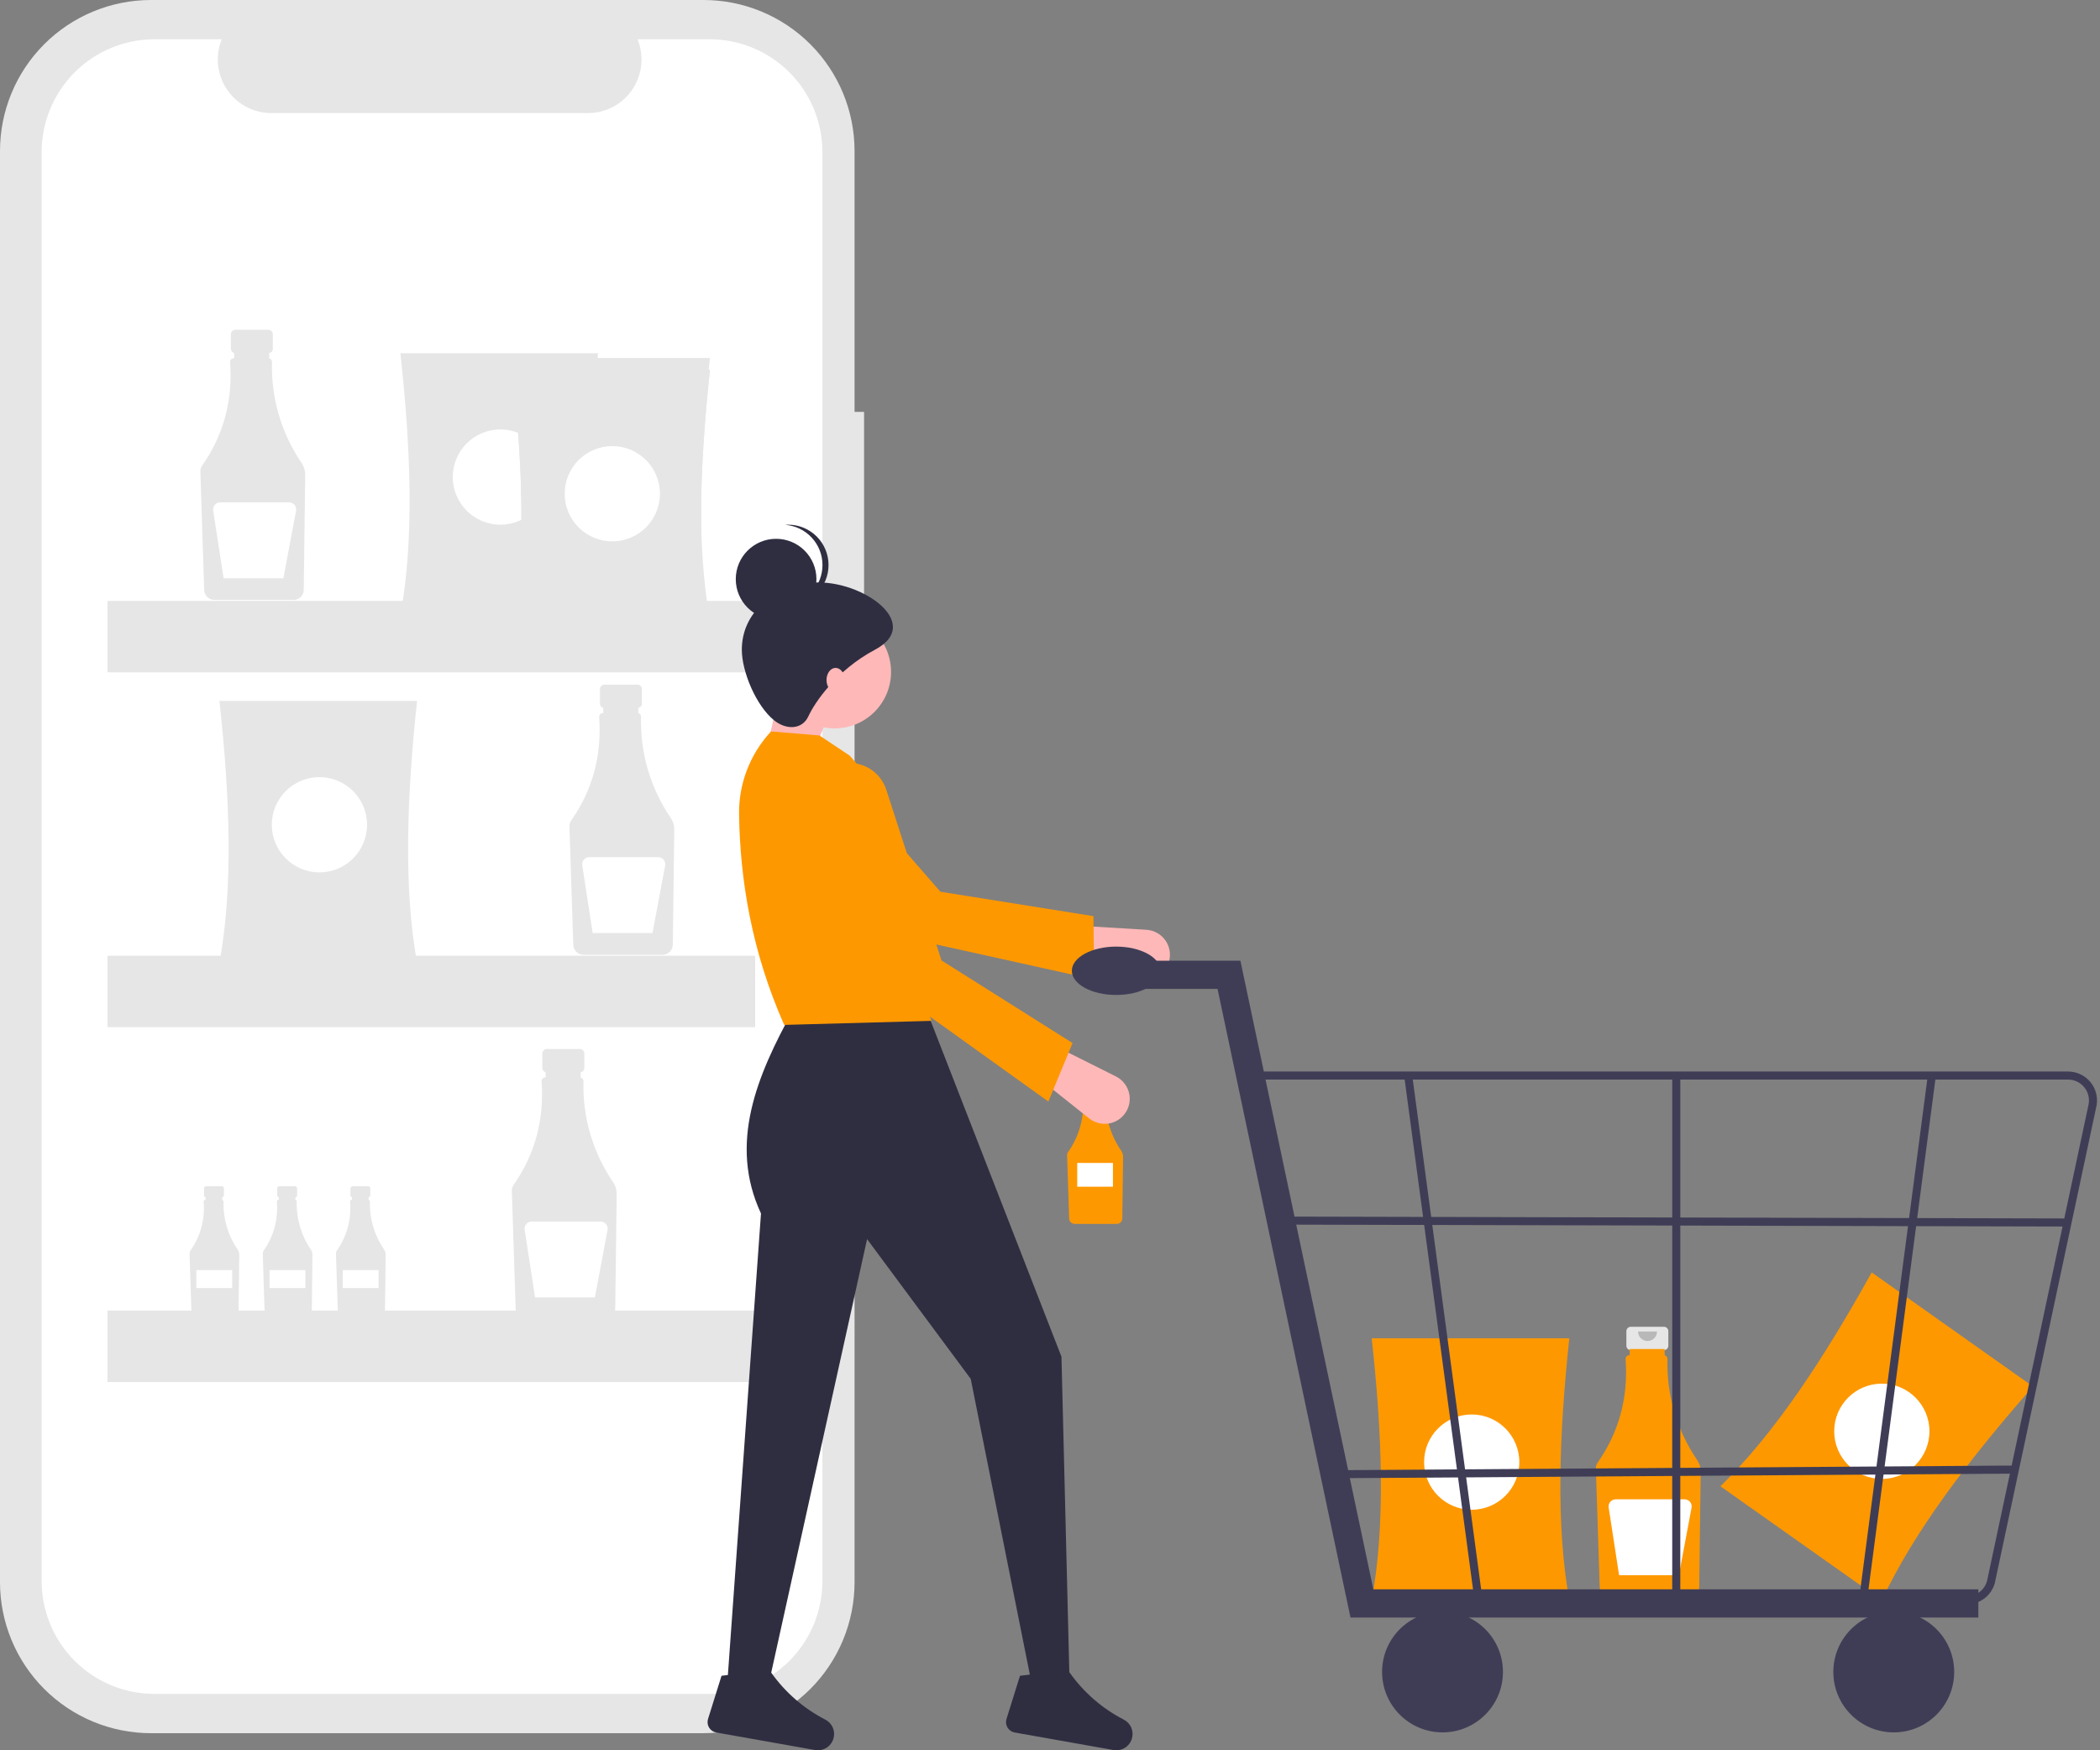
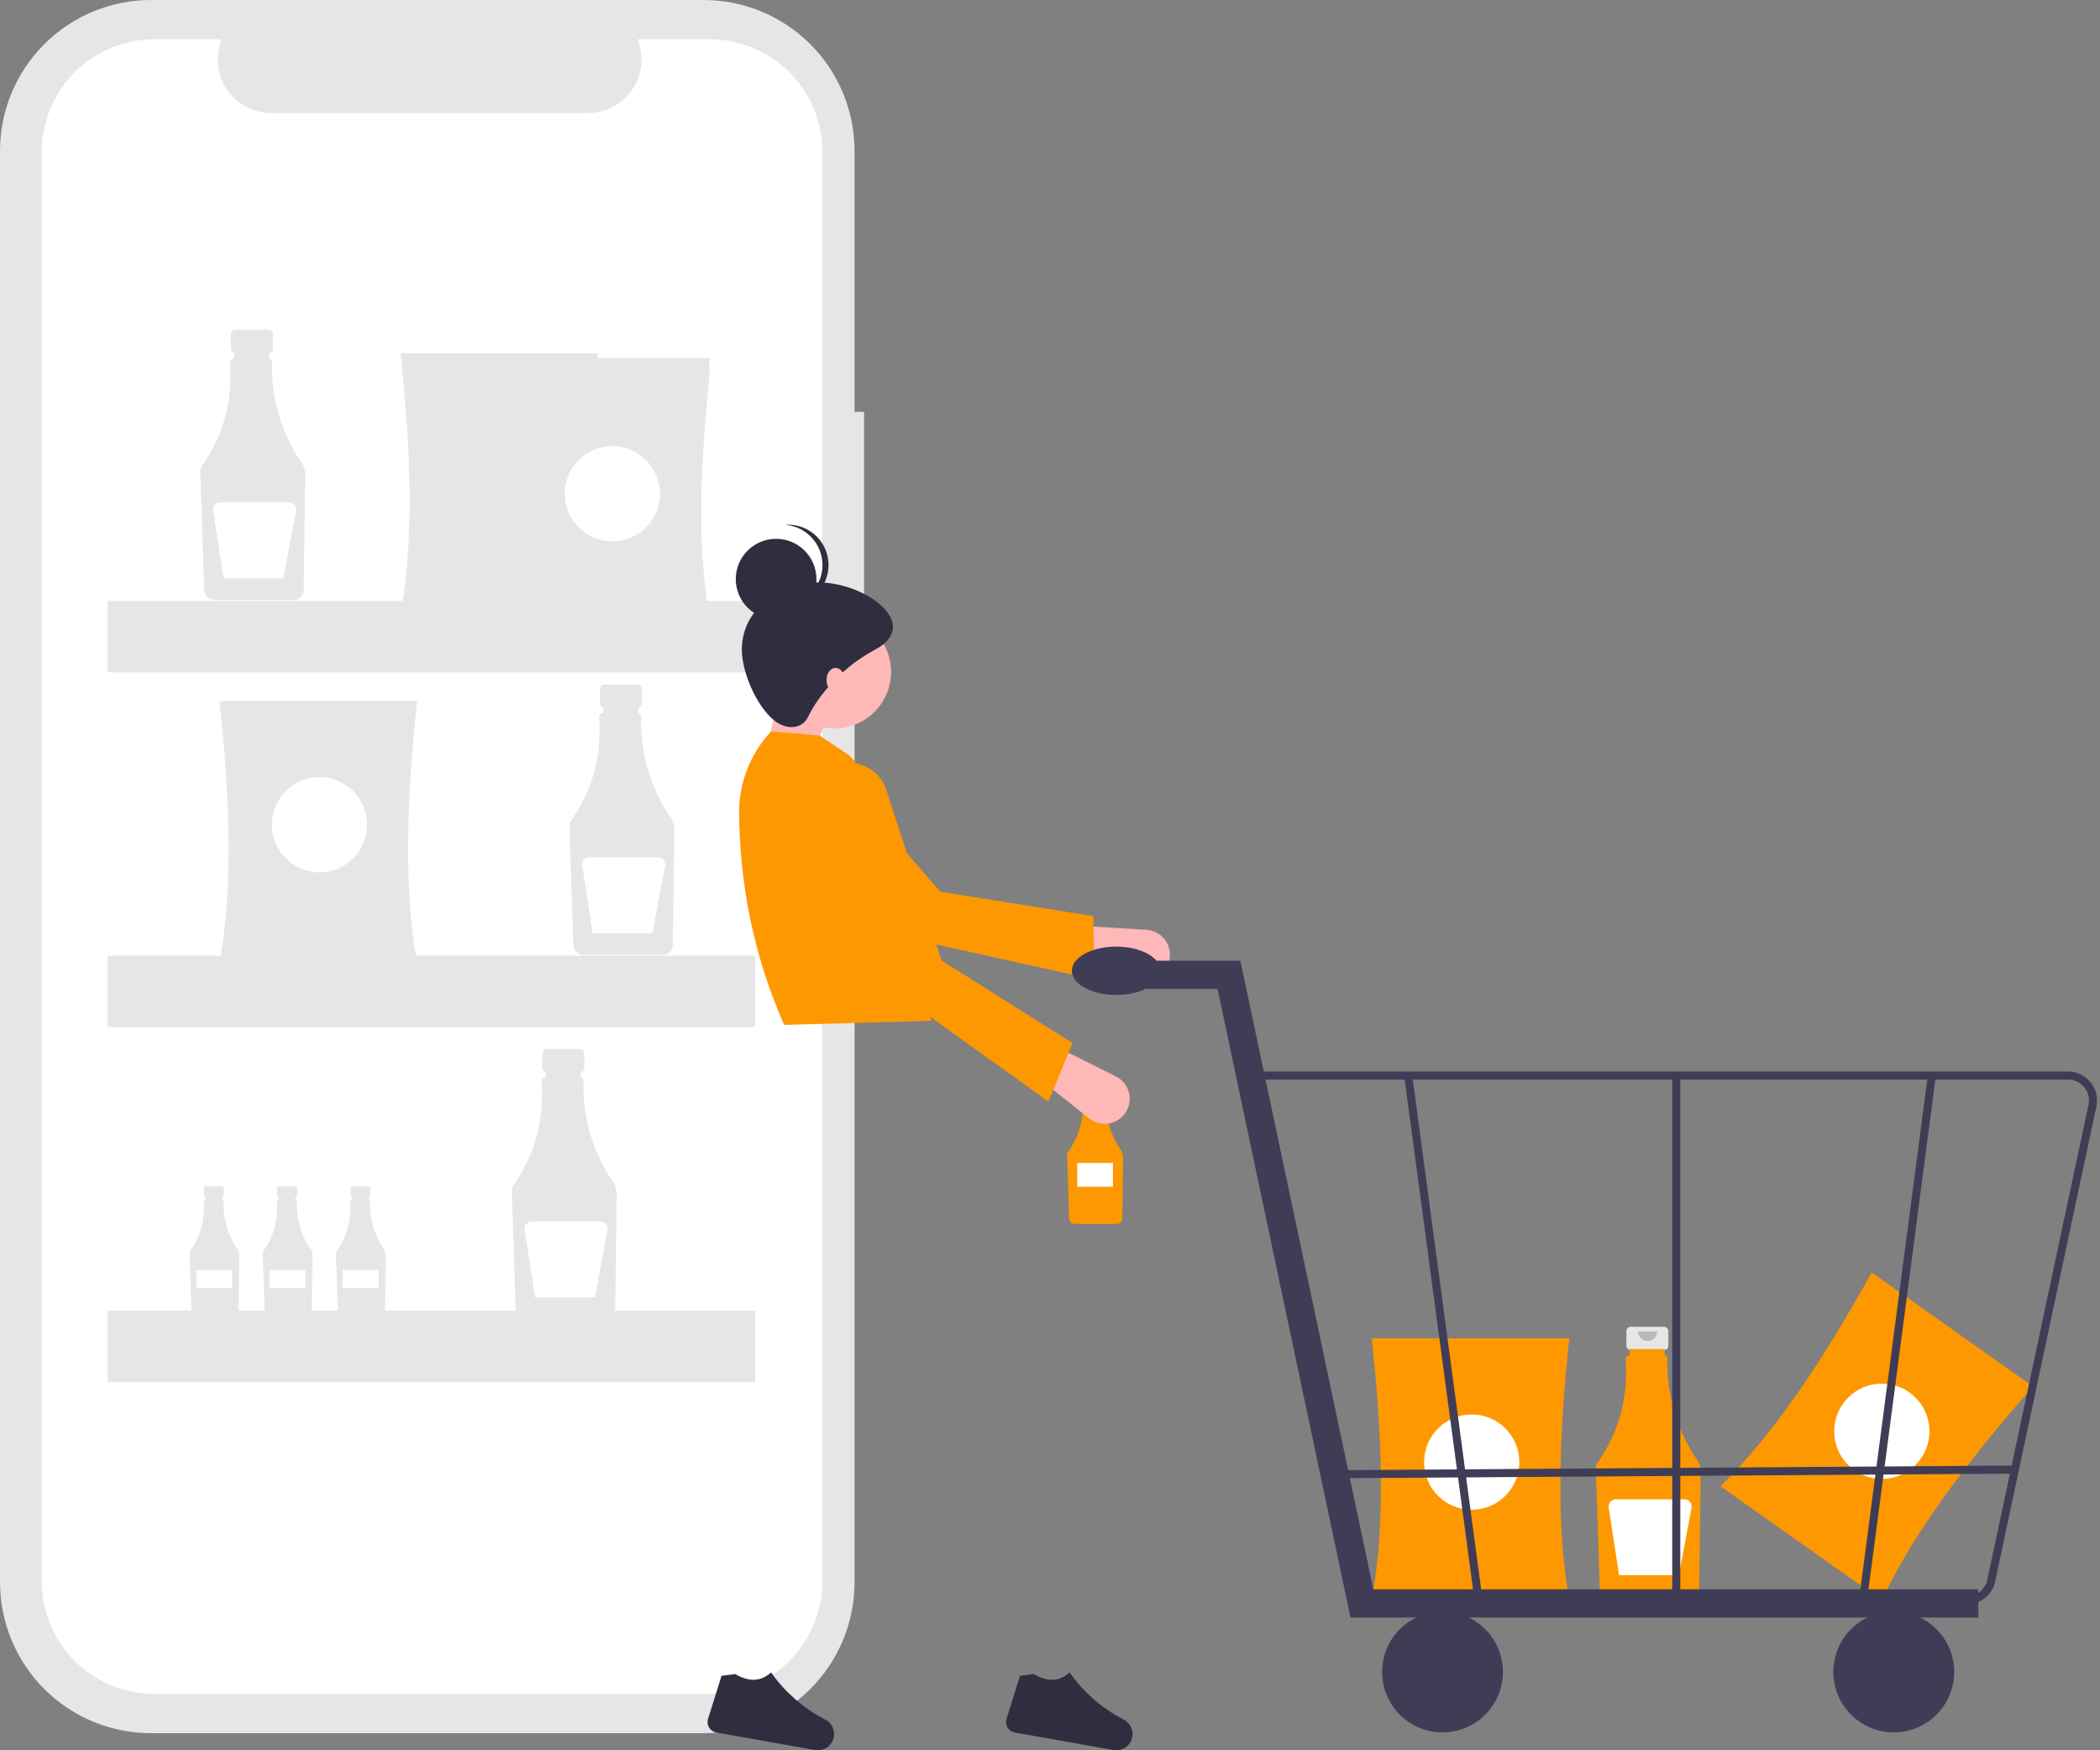
<svg xmlns="http://www.w3.org/2000/svg" width="144" height="120" viewBox="0 0 144 120" fill="none">
  <rect x="0" y="0" width="144" height="120" fill="#808080" stroke="none" />
  <g clip-path="url(#clip0_773_15086)">
    <path d="M59.251 28.238H58.598V10.352C58.598 8.992 58.33 7.646 57.81 6.39C57.289 5.134 56.527 3.993 55.566 3.032C54.604 2.071 53.463 1.308 52.207 0.788C50.951 0.268 49.605 -4.25303e-06 48.246 0H10.352C8.992 -4.25303e-06 7.646 0.268 6.39 0.788C5.134 1.308 3.993 2.071 3.032 3.032C2.071 3.993 1.308 5.134 0.788 6.39C0.268 7.646 -2.12653e-06 8.992 0 10.352V108.476C-1.27592e-06 109.835 0.268 111.181 0.788 112.437C1.308 113.693 2.071 114.834 3.032 115.796C3.993 116.757 5.134 117.519 6.39 118.04C7.646 118.56 8.992 118.828 10.352 118.828H48.246C49.605 118.828 50.951 118.56 52.207 118.04C53.463 117.519 54.604 116.757 55.566 115.796C56.527 114.834 57.289 113.693 57.81 112.437C58.33 111.181 58.598 109.835 58.598 108.476V40.969H59.251V28.238Z" fill="#E6E6E6" />
    <path d="M48.663 2.693H43.717C43.944 3.251 44.031 3.856 43.97 4.455C43.908 5.054 43.701 5.629 43.365 6.129C43.029 6.629 42.575 7.038 42.043 7.322C41.512 7.605 40.919 7.753 40.316 7.753H18.608C18.005 7.753 17.412 7.605 16.881 7.322C16.349 7.038 15.896 6.629 15.559 6.129C15.224 5.629 15.016 5.054 14.954 4.455C14.893 3.856 14.98 3.251 15.207 2.693H10.587C9.572 2.693 8.567 2.893 7.629 3.282C6.691 3.67 5.839 4.24 5.121 4.957C4.403 5.675 3.833 6.527 3.445 7.465C3.056 8.403 2.856 9.409 2.856 10.424V108.404C2.856 109.419 3.056 110.424 3.445 111.362C3.833 112.3 4.403 113.152 5.121 113.87C5.839 114.588 6.691 115.157 7.629 115.546C8.567 115.934 9.572 116.134 10.587 116.134H48.663C49.679 116.134 50.684 115.934 51.622 115.546C52.56 115.157 53.412 114.588 54.13 113.87C54.848 113.152 55.417 112.3 55.806 111.362C56.194 110.424 56.394 109.419 56.394 108.404V10.424C56.394 9.409 56.194 8.403 55.806 7.465C55.417 6.527 54.848 5.675 54.13 4.957C53.412 4.24 52.56 3.67 51.622 3.282C50.684 2.893 49.679 2.693 48.663 2.693Z" fill="white" />
    <path d="M18.407 22.611H16.133C16.053 22.611 15.977 22.643 15.92 22.7C15.864 22.756 15.832 22.833 15.832 22.913V23.911C15.832 23.991 15.864 24.067 15.92 24.124C15.977 24.18 16.053 24.212 16.133 24.212H16.51V25.707H18.03V24.212H18.407C18.487 24.212 18.564 24.18 18.62 24.124C18.677 24.067 18.708 23.991 18.708 23.911V22.913C18.708 22.833 18.677 22.756 18.62 22.7C18.564 22.643 18.487 22.611 18.407 22.611Z" fill="#E6E6E6" />
    <path d="M20.684 31.744C19.292 29.707 18.58 27.281 18.651 24.814C18.652 24.758 18.633 24.702 18.598 24.657C18.563 24.612 18.514 24.581 18.458 24.568V24.137H16.057V24.562H16.024C15.959 24.562 15.896 24.588 15.85 24.635C15.804 24.681 15.778 24.744 15.778 24.809C15.778 24.815 15.778 24.821 15.779 24.827C15.968 27.464 15.329 29.828 13.863 31.921C13.778 32.041 13.735 32.185 13.74 32.332L14.002 40.453C14.008 40.635 14.085 40.806 14.214 40.933C14.344 41.059 14.518 41.131 14.699 41.132H20.13C20.313 41.13 20.489 41.057 20.619 40.929C20.749 40.8 20.824 40.625 20.827 40.441L20.928 32.557C20.931 32.267 20.846 31.984 20.684 31.744Z" fill="#E6E6E6" />
    <path d="M19.825 34.442H15.098C15.028 34.442 14.959 34.457 14.895 34.486C14.831 34.515 14.775 34.558 14.729 34.611C14.684 34.664 14.65 34.726 14.631 34.794C14.612 34.861 14.607 34.932 14.618 35.001L15.332 39.644H19.434L20.302 35.016C20.315 34.946 20.312 34.874 20.294 34.805C20.277 34.736 20.244 34.672 20.198 34.617C20.153 34.562 20.096 34.518 20.031 34.488C19.966 34.457 19.896 34.442 19.825 34.442Z" fill="white" />
    <path d="M43.715 46.94H41.441C41.361 46.94 41.285 46.971 41.228 47.028C41.171 47.084 41.14 47.161 41.14 47.241V48.239C41.14 48.319 41.171 48.395 41.228 48.452C41.285 48.508 41.361 48.54 41.441 48.54H41.818V50.035H43.338V48.54H43.715C43.794 48.54 43.871 48.508 43.928 48.452C43.984 48.395 44.016 48.319 44.016 48.239V47.241C44.016 47.161 43.984 47.084 43.928 47.028C43.871 46.971 43.794 46.94 43.715 46.94Z" fill="#E6E6E6" />
    <path d="M45.992 56.072C44.599 54.035 43.888 51.609 43.958 49.142C43.959 49.085 43.941 49.03 43.906 48.985C43.871 48.94 43.821 48.909 43.766 48.896V48.465H41.365V48.89H41.332C41.299 48.89 41.267 48.897 41.237 48.909C41.208 48.922 41.18 48.94 41.158 48.963C41.135 48.986 41.117 49.013 41.104 49.043C41.092 49.073 41.086 49.105 41.086 49.137C41.086 49.143 41.086 49.149 41.086 49.155C41.276 51.792 40.637 54.156 39.17 56.249C39.086 56.369 39.043 56.513 39.047 56.66L39.31 64.781C39.316 64.963 39.392 65.134 39.522 65.261C39.652 65.387 39.825 65.459 40.007 65.46H45.438C45.621 65.458 45.796 65.385 45.927 65.256C46.057 65.127 46.132 64.953 46.135 64.769L46.236 56.885C46.239 56.595 46.154 56.312 45.992 56.072Z" fill="#E6E6E6" />
    <path d="M45.132 58.77H40.405C40.335 58.77 40.266 58.785 40.203 58.814C40.139 58.843 40.083 58.886 40.037 58.939C39.991 58.992 39.958 59.054 39.939 59.122C39.919 59.189 39.915 59.26 39.926 59.329L40.64 63.972H44.742L45.609 59.344C45.623 59.274 45.62 59.202 45.602 59.133C45.584 59.064 45.551 59 45.506 58.945C45.46 58.89 45.403 58.846 45.339 58.816C45.274 58.785 45.204 58.77 45.132 58.77H45.132Z" fill="white" />
    <path d="M15.212 81.332H14.133C14.095 81.332 14.059 81.347 14.032 81.374C14.005 81.4 13.99 81.437 13.99 81.475V81.948C13.99 81.986 14.005 82.022 14.032 82.049C14.059 82.076 14.095 82.091 14.133 82.091H14.312V82.8H15.033V82.091H15.212C15.249 82.091 15.286 82.076 15.313 82.049C15.339 82.022 15.355 81.986 15.355 81.948V81.475C15.355 81.437 15.339 81.4 15.313 81.374C15.286 81.347 15.249 81.332 15.212 81.332Z" fill="#E6E6E6" />
    <path d="M16.291 85.664C15.631 84.697 15.293 83.547 15.327 82.377C15.327 82.35 15.319 82.323 15.302 82.302C15.285 82.281 15.262 82.266 15.236 82.26V82.055H14.097V82.257H14.081C14.066 82.257 14.05 82.26 14.036 82.266C14.022 82.272 14.009 82.281 13.998 82.291C13.987 82.302 13.979 82.315 13.973 82.329C13.967 82.344 13.964 82.359 13.964 82.374C13.964 82.377 13.964 82.38 13.964 82.383C14.07 83.576 13.748 84.769 13.056 85.748C13.015 85.805 12.995 85.873 12.997 85.943L13.122 89.795C13.125 89.881 13.161 89.962 13.222 90.022C13.284 90.082 13.366 90.116 13.452 90.117H16.028C16.115 90.116 16.199 90.082 16.26 90.02C16.322 89.959 16.358 89.876 16.359 89.789L16.407 86.049C16.409 85.912 16.368 85.777 16.291 85.664Z" fill="#E6E6E6" />
    <path d="M15.921 87.08H13.463V88.309H15.921V87.08Z" fill="white" />
    <path d="M20.231 81.332H19.153C19.115 81.332 19.078 81.347 19.052 81.374C19.025 81.4 19.01 81.437 19.01 81.475V81.948C19.01 81.986 19.025 82.022 19.052 82.049C19.078 82.076 19.115 82.091 19.153 82.091H19.331V82.8H20.052V82.091H20.231C20.269 82.091 20.305 82.076 20.332 82.049C20.359 82.022 20.374 81.986 20.374 81.948V81.475C20.374 81.437 20.359 81.4 20.332 81.374C20.305 81.347 20.269 81.332 20.231 81.332Z" fill="#E6E6E6" />
    <path d="M21.311 85.664C20.65 84.697 20.313 83.547 20.346 82.377C20.347 82.35 20.338 82.323 20.322 82.302C20.305 82.281 20.281 82.266 20.255 82.26V82.055H19.116V82.257H19.1C19.085 82.257 19.07 82.26 19.056 82.266C19.041 82.272 19.029 82.281 19.018 82.291C19.007 82.302 18.998 82.315 18.992 82.329C18.987 82.344 18.984 82.359 18.984 82.374C18.984 82.377 18.984 82.38 18.984 82.383C19.089 83.576 18.767 84.769 18.075 85.748C18.035 85.805 18.015 85.873 18.017 85.943L18.141 89.795C18.144 89.881 18.18 89.962 18.242 90.022C18.304 90.082 18.386 90.116 18.472 90.117H21.048C21.135 90.116 21.218 90.082 21.28 90.02C21.342 89.959 21.377 89.876 21.379 89.789L21.427 86.049C21.428 85.912 21.388 85.777 21.311 85.664Z" fill="#E6E6E6" />
    <path d="M20.94 87.08H18.482V88.309H20.94V87.08Z" fill="white" />
    <path d="M25.251 81.332H24.172C24.134 81.332 24.098 81.347 24.071 81.374C24.044 81.4 24.029 81.437 24.029 81.475V81.948C24.029 81.986 24.044 82.022 24.071 82.049C24.098 82.076 24.134 82.091 24.172 82.091H24.351V82.8H25.072V82.091H25.251C25.289 82.091 25.325 82.076 25.352 82.049C25.379 82.022 25.394 81.986 25.394 81.948V81.475C25.394 81.437 25.379 81.4 25.352 81.374C25.325 81.347 25.289 81.332 25.251 81.332Z" fill="#E6E6E6" />
    <path d="M26.331 85.664C25.671 84.697 25.333 83.547 25.367 82.377C25.367 82.35 25.359 82.323 25.342 82.302C25.325 82.281 25.302 82.266 25.276 82.26V82.055H24.137V82.257H24.121C24.105 82.257 24.09 82.26 24.076 82.266C24.062 82.272 24.049 82.281 24.038 82.291C24.027 82.302 24.019 82.315 24.013 82.329C24.007 82.344 24.004 82.359 24.004 82.374C24.004 82.377 24.004 82.38 24.005 82.383C24.11 83.576 23.788 84.769 23.096 85.748C23.055 85.805 23.035 85.873 23.037 85.943L23.162 89.795C23.165 89.881 23.201 89.962 23.262 90.022C23.324 90.082 23.407 90.116 23.492 90.117H26.069C26.155 90.116 26.239 90.082 26.3 90.02C26.362 89.959 26.398 89.876 26.399 89.789L26.447 86.049C26.449 85.912 26.408 85.777 26.331 85.664Z" fill="#E6E6E6" />
    <path d="M25.96 87.08H23.502V88.309H25.96V87.08Z" fill="white" />
    <path d="M39.765 71.92H37.492C37.452 71.92 37.413 71.928 37.377 71.943C37.34 71.959 37.307 71.981 37.279 72.009C37.251 72.037 37.228 72.07 37.213 72.106C37.198 72.143 37.19 72.182 37.19 72.222V73.22C37.19 73.3 37.222 73.376 37.279 73.433C37.335 73.489 37.412 73.521 37.492 73.521H37.869V75.016H39.389V73.521H39.765C39.845 73.521 39.922 73.489 39.978 73.433C40.035 73.376 40.067 73.3 40.067 73.22V72.222C40.067 72.182 40.059 72.143 40.044 72.106C40.029 72.07 40.006 72.037 39.978 72.009C39.95 71.981 39.917 71.959 39.881 71.943C39.844 71.928 39.805 71.92 39.765 71.92Z" fill="#E6E6E6" />
    <path d="M42.042 81.053C40.65 79.016 39.938 76.59 40.009 74.123C40.01 74.066 39.992 74.011 39.957 73.966C39.922 73.921 39.872 73.89 39.817 73.877V73.446H37.416V73.871H37.383C37.35 73.871 37.318 73.878 37.288 73.89C37.258 73.903 37.231 73.921 37.208 73.944C37.185 73.966 37.167 73.994 37.155 74.024C37.143 74.053 37.136 74.086 37.136 74.118C37.136 74.124 37.137 74.13 37.137 74.136C37.326 76.773 36.688 79.137 35.221 81.23C35.136 81.35 35.093 81.494 35.098 81.641L35.361 89.762C35.367 89.944 35.443 90.115 35.573 90.242C35.703 90.368 35.876 90.439 36.057 90.441H41.488C41.672 90.439 41.847 90.366 41.977 90.237C42.108 90.108 42.182 89.934 42.186 89.75L42.287 81.865C42.29 81.576 42.205 81.293 42.042 81.053Z" fill="#E6E6E6" />
    <path d="M41.183 83.751H36.456C36.386 83.751 36.317 83.766 36.253 83.795C36.19 83.824 36.133 83.867 36.088 83.92C36.042 83.973 36.009 84.035 35.989 84.103C35.97 84.17 35.966 84.24 35.976 84.31L36.691 88.953H40.792L41.66 84.325C41.673 84.255 41.671 84.183 41.653 84.114C41.635 84.045 41.602 83.981 41.556 83.926C41.511 83.871 41.454 83.827 41.389 83.796C41.325 83.766 41.254 83.751 41.183 83.751Z" fill="white" />
    <path d="M41.007 42.178H27.455C28.402 37.055 28.185 30.869 27.455 24.217H41.007C40.297 30.869 40.085 37.055 41.007 42.178Z" fill="#E6E6E6" />
-     <path d="M34.312 35.973C36.116 35.973 37.578 34.511 37.578 32.707C37.578 30.904 36.116 29.442 34.312 29.442C32.509 29.442 31.047 30.904 31.047 32.707C31.047 34.511 32.509 35.973 34.312 35.973Z" fill="white" />
    <path d="M28.598 66.015H15.046C15.993 60.893 15.775 54.707 15.046 48.055H28.598C27.888 54.707 27.675 60.893 28.598 66.015Z" fill="#E6E6E6" />
    <path d="M21.903 59.811C23.707 59.811 25.169 58.349 25.169 56.545C25.169 54.742 23.707 53.28 21.903 53.28C20.1 53.28 18.638 54.742 18.638 56.545C18.638 58.349 20.1 59.811 21.903 59.811Z" fill="white" />
    <path d="M48.681 43.32H35.129C36.076 38.198 35.858 32.012 35.129 25.36H48.681C47.971 32.012 47.758 38.198 48.681 43.32Z" fill="#E6E6E6" />
    <path d="M41.986 37.116C43.79 37.116 45.252 35.654 45.252 33.85C45.252 32.047 43.79 30.585 41.986 30.585C40.183 30.585 38.721 32.047 38.721 33.85C38.721 35.654 40.183 37.116 41.986 37.116Z" fill="white" />
    <path d="M48.681 42.504H35.129C36.076 37.381 35.858 31.196 35.129 24.544H48.681C47.971 31.196 47.758 37.381 48.681 42.504Z" fill="#E6E6E6" />
    <path d="M41.986 36.3C43.79 36.3 45.252 34.837 45.252 33.034C45.252 31.231 43.79 29.769 41.986 29.769C40.183 29.769 38.721 31.231 38.721 33.034C38.721 34.837 40.183 36.3 41.986 36.3Z" fill="white" />
    <path d="M48.681 43.32H35.129C36.076 38.198 35.858 32.012 35.129 25.36H48.681C47.971 32.012 47.758 38.198 48.681 43.32Z" fill="#E6E6E6" />
    <path d="M41.986 37.116C43.79 37.116 45.252 35.654 45.252 33.85C45.252 32.047 43.79 30.585 41.986 30.585C40.183 30.585 38.721 32.047 38.721 33.85C38.721 35.654 40.183 37.116 41.986 37.116Z" fill="white" />
    <path d="M51.783 41.198H7.372V46.096H51.783V41.198Z" fill="#E6E6E6" />
    <path d="M51.783 65.526H7.372V70.424H51.783V65.526Z" fill="#E6E6E6" />
    <path d="M51.783 89.853H7.372V94.752H51.783V89.853Z" fill="#E6E6E6" />
    <path d="M129.037 109.725L117.973 101.9C121.704 98.265 125.098 93.089 128.344 87.237L139.408 95.062C134.987 100.083 131.242 105.011 129.037 109.725Z" fill="#FE9800" />
    <path d="M129.04 101.394C130.843 101.394 132.305 99.932 132.305 98.128C132.305 96.325 130.843 94.863 129.04 94.863C127.236 94.863 125.774 96.325 125.774 98.128C125.774 99.932 127.236 101.394 129.04 101.394Z" fill="white" />
    <path d="M75.665 74.016H74.451C74.408 74.016 74.367 74.033 74.337 74.063C74.307 74.093 74.29 74.134 74.29 74.177V74.71C74.29 74.731 74.294 74.752 74.302 74.772C74.31 74.791 74.322 74.809 74.337 74.824C74.352 74.839 74.37 74.851 74.389 74.859C74.409 74.867 74.43 74.871 74.451 74.871H74.652V75.67H75.464V74.871H75.665C75.708 74.871 75.749 74.854 75.779 74.824C75.81 74.794 75.827 74.753 75.827 74.71V74.177C75.827 74.134 75.81 74.093 75.779 74.063C75.749 74.033 75.708 74.016 75.665 74.016Z" fill="#E6E6E6" />
    <path d="M76.882 78.895C76.138 77.806 75.758 76.51 75.796 75.193C75.796 75.162 75.786 75.133 75.768 75.109C75.749 75.085 75.722 75.068 75.693 75.061V74.831H74.41V75.058H74.392C74.375 75.058 74.358 75.062 74.342 75.068C74.326 75.075 74.312 75.085 74.299 75.097C74.287 75.109 74.278 75.124 74.271 75.14C74.264 75.156 74.261 75.173 74.261 75.19C74.261 75.193 74.261 75.196 74.261 75.2C74.38 76.544 74.017 77.887 73.238 78.989C73.193 79.053 73.17 79.131 73.172 79.209L73.312 83.547C73.316 83.644 73.356 83.736 73.426 83.803C73.495 83.871 73.588 83.909 73.685 83.91H76.586C76.684 83.909 76.778 83.87 76.847 83.801C76.917 83.732 76.957 83.639 76.958 83.541L77.013 79.329C77.014 79.174 76.969 79.023 76.882 78.895Z" fill="#FE9800" />
    <path opacity="0.2" d="M75.412 74.19C75.412 74.282 75.375 74.37 75.31 74.435C75.245 74.501 75.156 74.537 75.064 74.537C74.972 74.537 74.884 74.501 74.819 74.435C74.753 74.37 74.717 74.282 74.717 74.19" fill="black" />
    <path d="M76.316 79.731H73.867V81.363H76.316V79.731Z" fill="white" />
    <path d="M114.098 90.964H111.825C111.745 90.964 111.668 90.996 111.612 91.053C111.555 91.109 111.523 91.186 111.523 91.266V92.264C111.523 92.344 111.555 92.42 111.612 92.477C111.668 92.533 111.745 92.565 111.825 92.565H112.202V94.06H113.722V92.565H114.098C114.178 92.565 114.255 92.533 114.311 92.477C114.368 92.42 114.4 92.344 114.4 92.264V91.266C114.4 91.186 114.368 91.109 114.311 91.053C114.255 90.996 114.178 90.964 114.098 90.964Z" fill="#E6E6E6" />
    <path d="M116.375 100.097C114.983 98.059 114.271 95.634 114.342 93.167C114.343 93.11 114.325 93.055 114.29 93.01C114.255 92.965 114.205 92.934 114.15 92.921V92.49H111.749V92.915H111.715C111.683 92.915 111.651 92.922 111.621 92.934C111.591 92.947 111.564 92.965 111.541 92.988C111.518 93.01 111.5 93.038 111.488 93.068C111.476 93.097 111.469 93.129 111.469 93.162C111.469 93.168 111.47 93.174 111.47 93.18C111.659 95.817 111.021 98.181 109.554 100.274C109.469 100.394 109.426 100.538 109.431 100.685L109.694 108.806C109.7 108.987 109.776 109.159 109.906 109.286C110.036 109.412 110.209 109.483 110.391 109.485H115.821C116.005 109.483 116.18 109.41 116.31 109.281C116.441 109.152 116.515 108.978 116.519 108.794L116.62 100.909C116.623 100.62 116.538 100.337 116.375 100.097Z" fill="#FE9800" />
    <path opacity="0.2" d="M113.624 91.29C113.624 91.462 113.555 91.627 113.433 91.749C113.311 91.871 113.146 91.94 112.974 91.94C112.801 91.94 112.636 91.871 112.514 91.749C112.392 91.627 112.323 91.462 112.323 91.29" fill="black" />
    <path d="M115.515 102.794H110.788C110.718 102.794 110.649 102.81 110.585 102.839C110.522 102.868 110.465 102.911 110.42 102.964C110.374 103.017 110.341 103.079 110.321 103.146C110.302 103.214 110.298 103.284 110.308 103.354L111.023 107.997H115.124L115.992 103.369C116.005 103.299 116.003 103.227 115.985 103.158C115.967 103.089 115.934 103.025 115.889 102.97C115.843 102.915 115.786 102.871 115.721 102.84C115.657 102.81 115.586 102.794 115.515 102.794Z" fill="white" />
    <path d="M107.611 109.713H94.06C95.007 104.59 94.789 98.405 94.06 91.752H107.611C106.901 98.405 106.689 104.59 107.611 109.713Z" fill="#FE9800" />
    <path d="M100.918 103.508C102.721 103.508 104.183 102.046 104.183 100.243C104.183 98.439 102.721 96.977 100.918 96.977C99.114 96.977 97.652 98.439 97.652 100.243C97.652 102.046 99.114 103.508 100.918 103.508Z" fill="white" />
    <path d="M52.182 53.189L55.224 52.913L57.16 48.211L53.703 46.275L52.182 53.189Z" fill="#FFB8B8" />
    <path d="M80.102 66.097C80.203 65.844 80.242 65.572 80.218 65.301C80.193 65.03 80.104 64.77 79.958 64.54C79.813 64.31 79.615 64.119 79.38 63.981C79.146 63.843 78.883 63.762 78.611 63.746L73.888 63.464L73.192 65.777L78.055 67.112C78.461 67.224 78.894 67.182 79.272 66.995C79.649 66.808 79.945 66.488 80.102 66.097Z" fill="#FFB8B8" />
    <path d="M75.029 67.151L74.978 62.812L64.485 61.137L56.403 51.867C55.982 51.385 55.401 51.071 54.767 50.985C54.133 50.898 53.489 51.044 52.954 51.396C52.631 51.609 52.358 51.89 52.155 52.22C51.952 52.55 51.824 52.921 51.78 53.306C51.736 53.691 51.777 54.081 51.9 54.448C52.023 54.815 52.226 55.151 52.493 55.431L59.162 63.638L75.029 67.151Z" fill="#FE9800" />
-     <path d="M49.831 115.971H52.597L59.457 84.955L66.564 94.537L70.712 115.279H73.34L72.786 93.016L63.521 69.231H54.395C51.9 73.744 49.944 78.397 52.182 83.197L49.831 115.971Z" fill="#2F2E41" />
    <path d="M69.016 117.855C68.986 117.952 68.976 118.056 68.989 118.157C69.001 118.259 69.035 118.357 69.088 118.445C69.142 118.532 69.213 118.608 69.297 118.666C69.382 118.723 69.478 118.763 69.579 118.781L76.347 119.982C76.614 120.031 76.89 119.98 77.123 119.839C77.356 119.699 77.529 119.478 77.61 119.218C77.689 118.97 77.678 118.703 77.579 118.462C77.48 118.221 77.299 118.023 77.069 117.903C75.581 117.139 74.3 116.025 73.337 114.658C72.593 115.35 71.761 115.285 70.879 114.775L69.942 114.892L69.016 117.855Z" fill="#2F2E41" />
    <path d="M48.55 117.855C48.52 117.952 48.511 118.056 48.523 118.157C48.535 118.259 48.569 118.357 48.623 118.445C48.676 118.532 48.747 118.608 48.832 118.666C48.916 118.723 49.012 118.763 49.113 118.781L55.881 119.982C56.148 120.031 56.425 119.98 56.657 119.839C56.89 119.699 57.063 119.478 57.144 119.218C57.223 118.97 57.212 118.703 57.113 118.462C57.014 118.221 56.833 118.023 56.603 117.903C55.115 117.139 53.834 116.025 52.871 114.658C52.127 115.35 51.295 115.285 50.413 114.775L49.476 114.892L48.55 117.855Z" fill="#2F2E41" />
    <path d="M57.229 49.94C59.368 49.94 61.101 48.206 61.101 46.068C61.101 43.929 59.368 42.196 57.229 42.196C55.091 42.196 53.357 43.929 53.357 46.068C53.357 48.206 55.091 49.94 57.229 49.94Z" fill="#FFB8B8" />
    <path d="M53.772 70.268L63.867 69.991L60.903 60.661C62.745 57.707 60.891 54.757 58.267 51.807L56.192 50.424L52.873 50.147C51.437 51.685 50.65 53.719 50.679 55.823C50.745 60.329 51.543 65.234 53.772 70.268Z" fill="#FE9800" />
    <path d="M76.966 76.548C77.158 76.356 77.302 76.121 77.385 75.862C77.469 75.604 77.49 75.329 77.446 75.061C77.403 74.792 77.296 74.538 77.135 74.319C76.974 74.1 76.763 73.922 76.52 73.801L72.288 71.684L70.739 73.536L74.684 76.677C75.014 76.939 75.429 77.071 75.85 77.047C76.27 77.024 76.668 76.846 76.966 76.548Z" fill="#FFB8B8" />
    <path d="M71.887 75.523L73.546 71.512L64.559 65.846L60.774 54.143C60.577 53.534 60.166 53.017 59.618 52.688C59.069 52.359 58.419 52.24 57.79 52.353C57.408 52.422 57.047 52.573 56.73 52.797C56.414 53.02 56.15 53.31 55.959 53.647C55.767 53.984 55.651 54.358 55.62 54.745C55.589 55.131 55.643 55.519 55.778 55.882L58.681 66.05L71.887 75.523Z" fill="#FE9800" />
    <path d="M50.868 44.547C50.868 46.053 51.847 48.386 53.081 49.386C53.911 50.059 55.008 50.031 55.432 49.11C55.866 48.165 57.362 45.944 59.995 44.547C63.505 42.684 58.75 39.497 55.432 39.983C52.938 40.348 50.868 42.026 50.868 44.547Z" fill="#2F2E41" />
    <path d="M53.219 42.472C54.746 42.472 55.984 41.234 55.984 39.707C55.984 38.179 54.746 36.941 53.219 36.941C51.691 36.941 50.453 38.179 50.453 39.707C50.453 41.234 51.691 42.472 53.219 42.472Z" fill="#2F2E41" />
    <path d="M56.399 38.739C56.399 38.041 56.135 37.37 55.661 36.859C55.186 36.348 54.536 36.035 53.841 35.983C53.91 35.978 53.978 35.973 54.048 35.973C54.782 35.973 55.485 36.264 56.004 36.783C56.523 37.302 56.814 38.005 56.814 38.739C56.814 39.472 56.523 40.176 56.004 40.694C55.485 41.213 54.782 41.504 54.048 41.504C53.978 41.504 53.91 41.499 53.841 41.494C54.536 41.442 55.186 41.129 55.661 40.618C56.135 40.107 56.399 39.436 56.399 38.739Z" fill="#2F2E41" />
    <path d="M57.298 47.451C57.642 47.451 57.92 47.079 57.92 46.621C57.92 46.163 57.642 45.791 57.298 45.791C56.954 45.791 56.676 46.163 56.676 46.621C56.676 47.079 56.954 47.451 57.298 47.451Z" fill="#FFB8B8" />
    <path d="M135.659 110.899H92.606L83.489 67.8H75.708V65.867H85.056L94.173 108.965H135.659V110.899Z" fill="#3F3D56" />
    <path d="M98.916 118.773C101.204 118.773 103.06 116.917 103.06 114.628C103.06 112.34 101.204 110.484 98.916 110.484C96.627 110.484 94.772 112.34 94.772 114.628C94.772 116.917 96.627 118.773 98.916 118.773Z" fill="#3F3D56" />
    <path d="M129.858 118.773C132.147 118.773 134.002 116.917 134.002 114.628C134.002 112.34 132.147 110.484 129.858 110.484C127.569 110.484 125.714 112.34 125.714 114.628C125.714 116.917 127.569 118.773 129.858 118.773Z" fill="#3F3D56" />
    <path d="M134.874 109.988H92.986L85.595 73.464H141.81C142.097 73.464 142.38 73.526 142.641 73.646C142.901 73.766 143.133 73.941 143.319 74.159C143.506 74.377 143.643 74.633 143.721 74.909C143.799 75.185 143.816 75.475 143.772 75.758L136.836 108.31C136.764 108.779 136.527 109.206 136.167 109.514C135.807 109.822 135.348 109.99 134.874 109.988ZM93.44 109.436H134.874C135.216 109.437 135.547 109.316 135.807 109.093C136.067 108.871 136.238 108.563 136.29 108.225L143.226 75.672C143.258 75.468 143.245 75.259 143.189 75.059C143.133 74.86 143.034 74.675 142.899 74.518C142.765 74.361 142.598 74.234 142.41 74.148C142.222 74.061 142.017 74.016 141.81 74.016H86.265L93.44 109.436Z" fill="#3F3D56" />
    <path d="M101.129 109.871L96.289 73.785L96.834 73.695L101.674 109.781L101.129 109.871Z" fill="#3F3D56" />
    <path d="M128.043 109.594L127.497 109.506L132.196 73.696L132.741 73.784L128.043 109.594Z" fill="#3F3D56" />
    <path d="M115.22 73.74H114.667V109.826H115.22V73.74Z" fill="#3F3D56" />
-     <path d="M88.417 83.41L88.416 83.962L141.902 84.092L141.903 83.539L88.417 83.41Z" fill="#3F3D56" />
    <path d="M138.129 100.478L91.141 100.8L91.144 101.352L138.133 101.031L138.129 100.478Z" fill="#3F3D56" />
    <path d="M76.537 68.215C78.215 68.215 79.576 67.472 79.576 66.557C79.576 65.642 78.215 64.899 76.537 64.899C74.859 64.899 73.498 65.642 73.498 66.557C73.498 67.472 74.859 68.215 76.537 68.215Z" fill="#3F3D56" />
  </g>
  <defs>
    <clipPath id="clip0_773_15086">
      <rect width="143.796" height="120" fill="white" />
    </clipPath>
  </defs>
</svg>